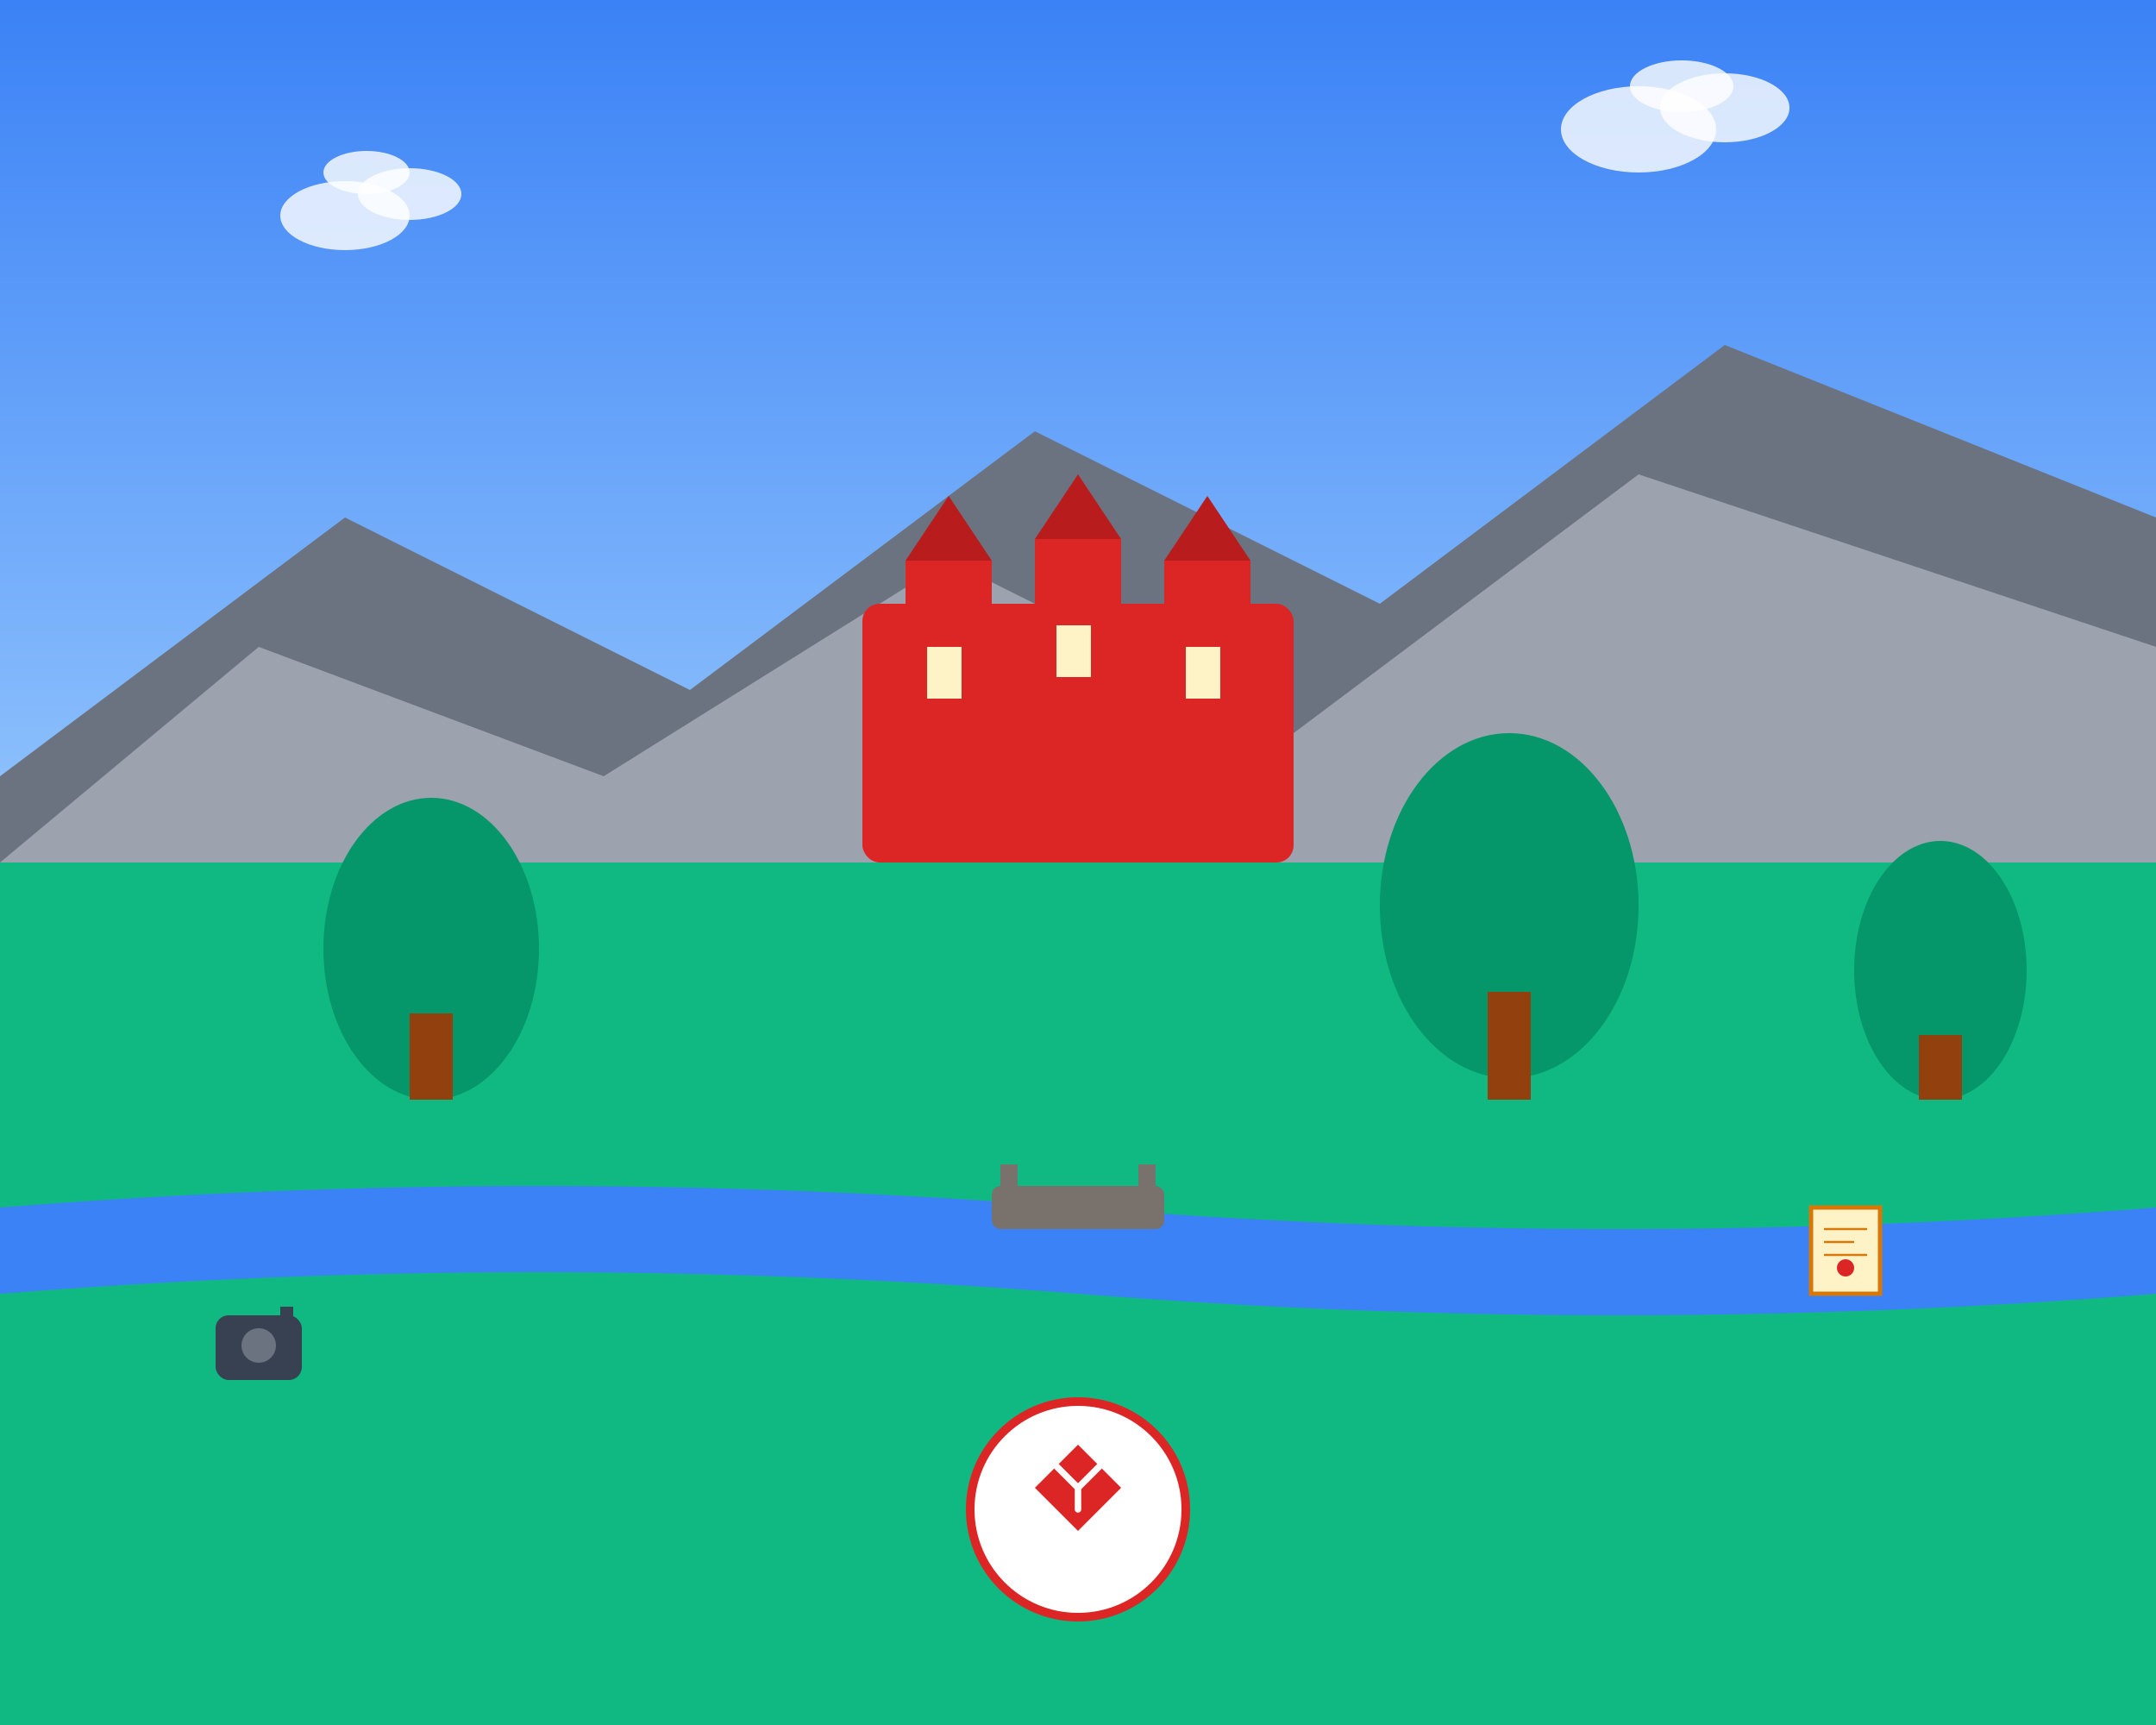
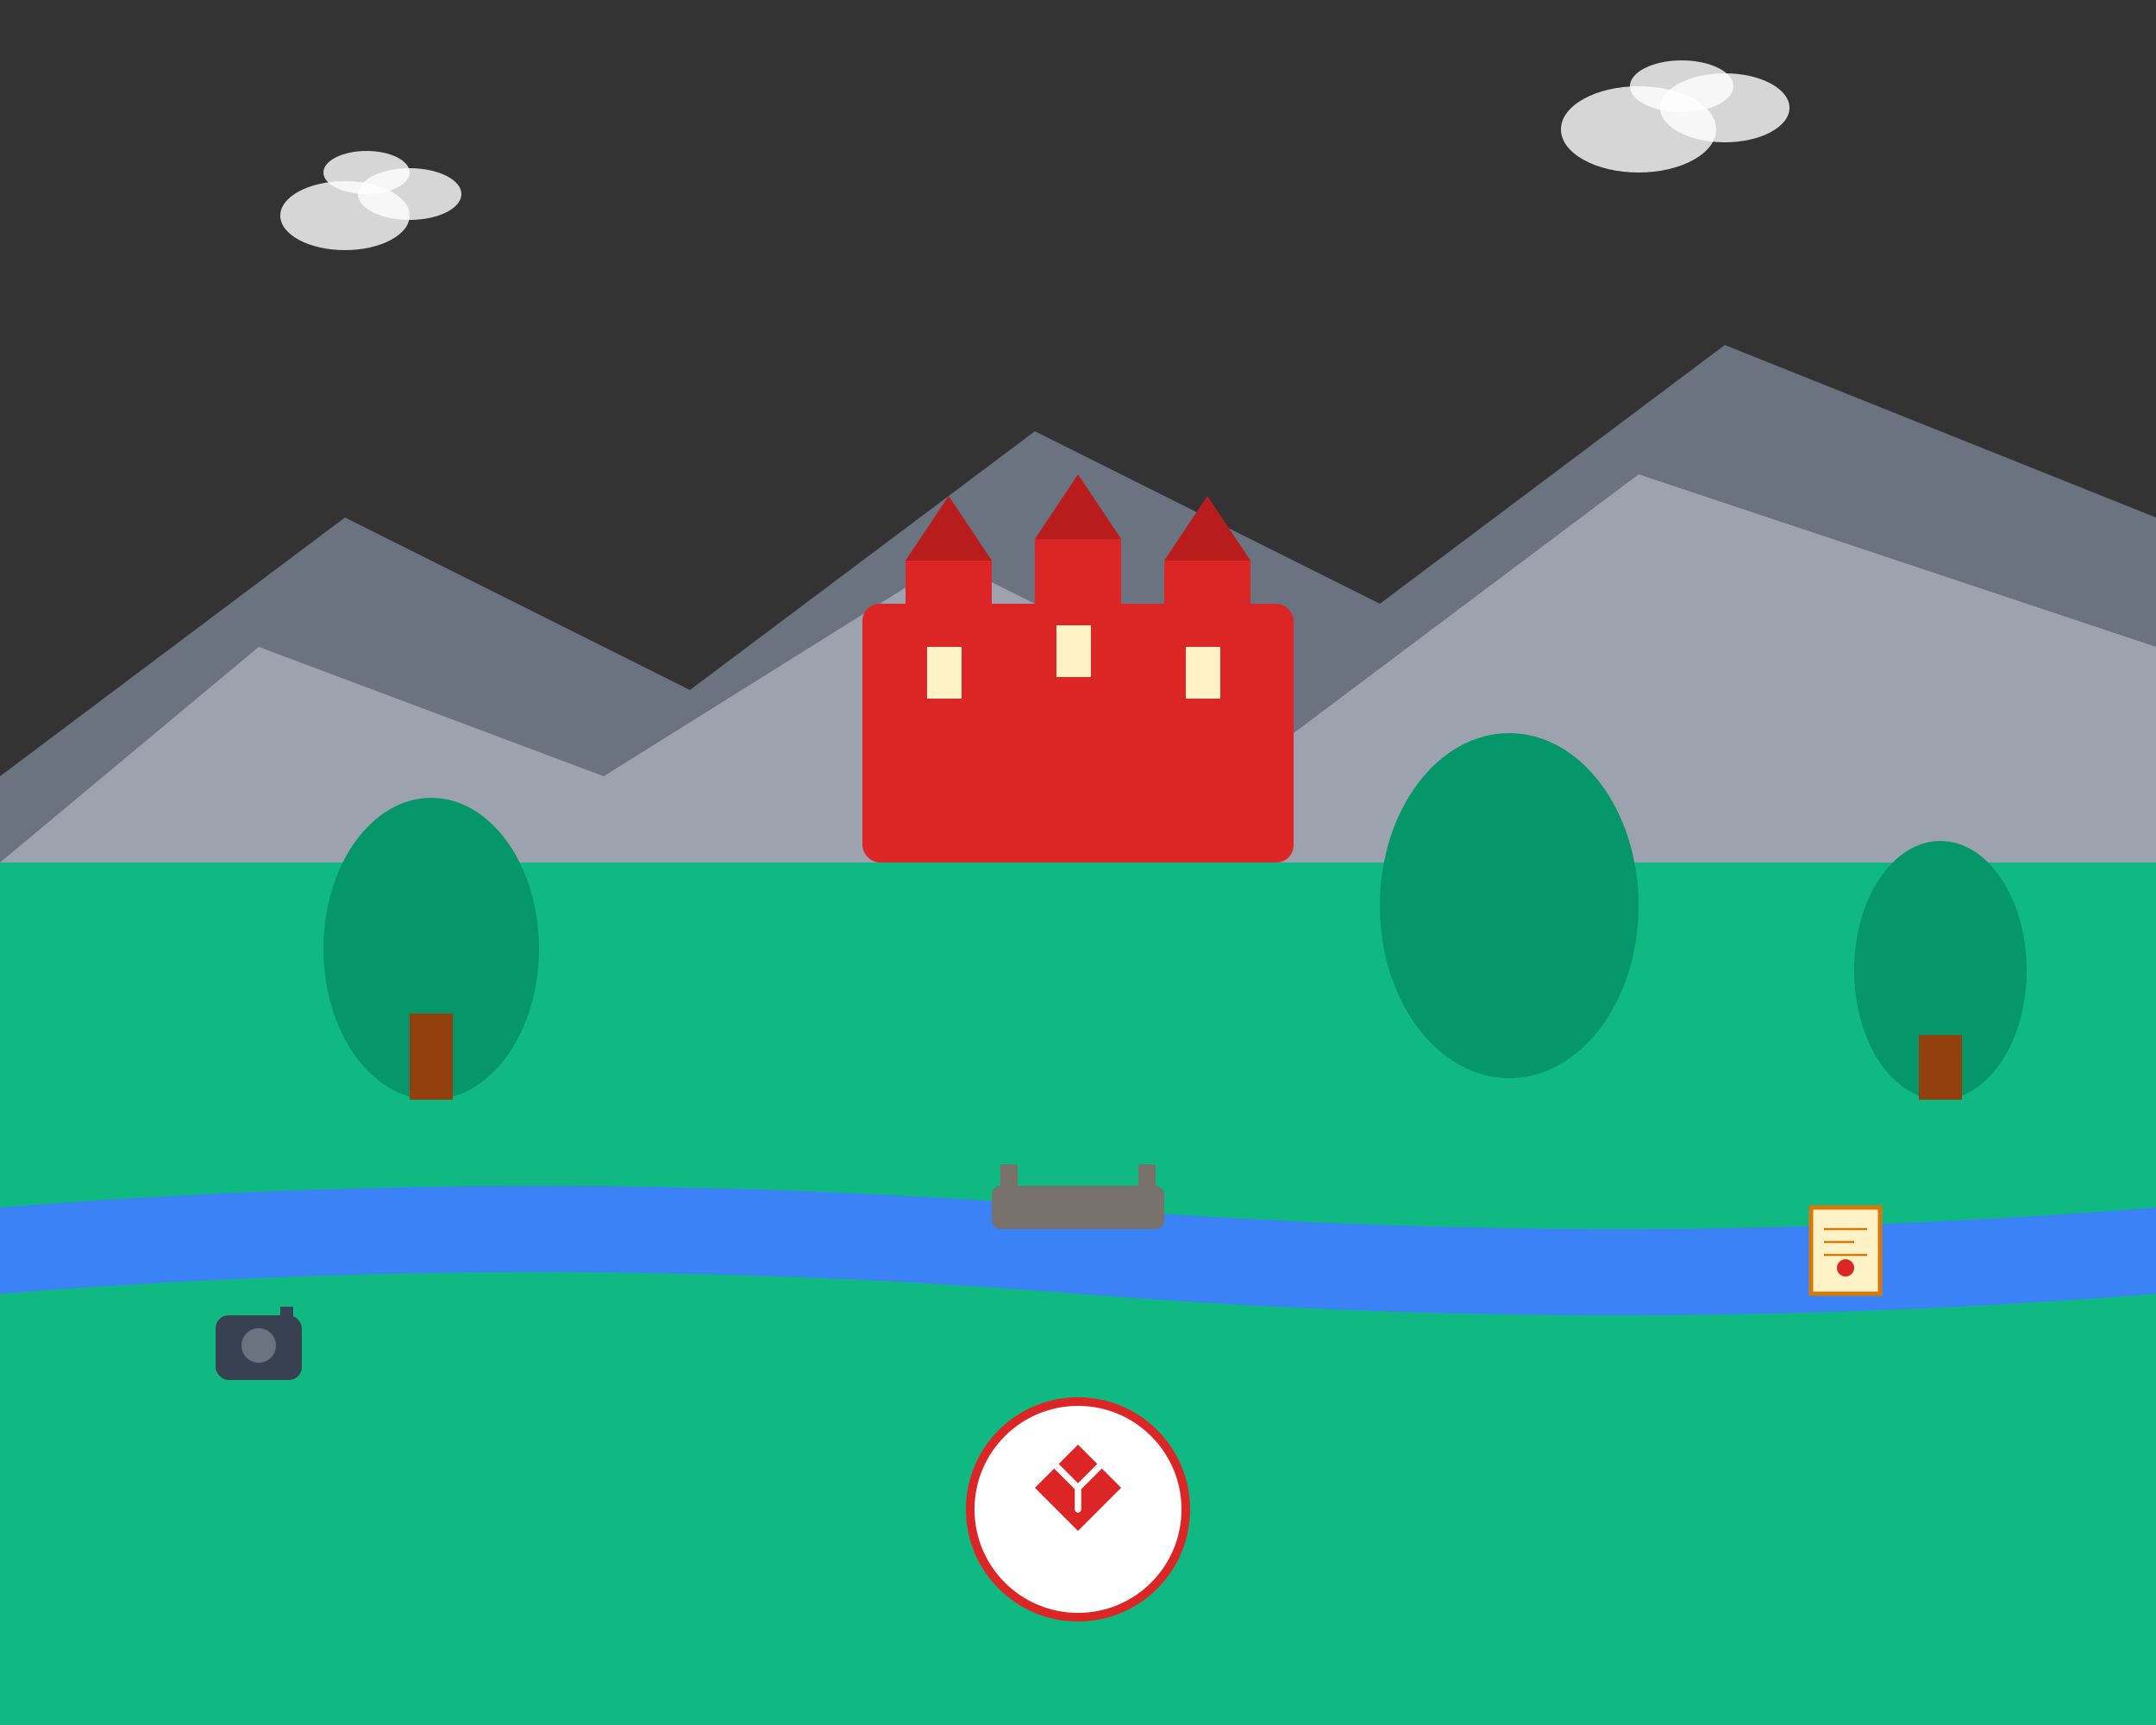
<svg xmlns="http://www.w3.org/2000/svg" width="500" height="400" viewBox="0 0 500 400" fill="none">
  <rect x="0" y="0" width="500" height="400" fill="#333333" stroke="none" />
-   <rect width="500" height="200" fill="url(#skyGradient)" />
  <path d="M0 180L80 120L160 160L240 100L320 140L400 80L500 120V200H0V180Z" fill="#6B7280" />
  <path d="M0 200L60 150L140 180L220 130L300 170L380 110L500 150V200H0Z" fill="#9CA3AF" />
  <rect x="200" y="140" width="100" height="60" fill="#DC2626" rx="4" />
  <rect x="210" y="130" width="20" height="30" fill="#DC2626" />
  <rect x="240" y="125" width="20" height="35" fill="#DC2626" />
  <rect x="270" y="130" width="20" height="30" fill="#DC2626" />
  <polygon points="210,130 220,115 230,130" fill="#B91C1C" />
  <polygon points="240,125 250,110 260,125" fill="#B91C1C" />
  <polygon points="270,130 280,115 290,130" fill="#B91C1C" />
  <rect x="215" y="150" width="8" height="12" fill="#FEF3C7" />
  <rect x="245" y="145" width="8" height="12" fill="#FEF3C7" />
  <rect x="275" y="150" width="8" height="12" fill="#FEF3C7" />
  <rect y="200" width="500" height="200" fill="#10B981" />
  <ellipse cx="100" cy="220" rx="25" ry="35" fill="#059669" />
  <rect x="95" y="235" width="10" height="20" fill="#92400E" />
  <ellipse cx="350" cy="210" rx="30" ry="40" fill="#059669" />
-   <rect x="345" y="230" width="10" height="25" fill="#92400E" />
  <ellipse cx="450" cy="225" rx="20" ry="30" fill="#059669" />
  <rect x="445" y="240" width="10" height="15" fill="#92400E" />
  <path d="M0 280 Q125 270 250 280 Q375 290 500 280 L500 300 Q375 310 250 300 Q125 290 0 300 Z" fill="#3B82F6" />
  <rect x="230" y="275" width="40" height="10" fill="#78716C" rx="2" />
  <rect x="232" y="270" width="4" height="15" fill="#78716C" />
  <rect x="264" y="270" width="4" height="15" fill="#78716C" />
  <g transform="translate(220,320)">
    <circle cx="30" cy="30" r="25" fill="white" stroke="#DC2626" stroke-width="2" />
-     <path d="M20 25 L25 20 L30 15 L35 20 L40 25 L35 30 L30 35 L25 30 Z" fill="#DC2626" />
+     <path d="M20 25 L25 20 L30 15 L35 20 L40 25 L30 35 L25 30 Z" fill="#DC2626" />
    <path d="M25 20 L30 25 L35 20 M30 25 L30 30" stroke="white" stroke-width="1.5" stroke-linecap="round" />
  </g>
  <ellipse cx="80" cy="50" rx="15" ry="8" fill="white" opacity="0.8" />
  <ellipse cx="95" cy="45" rx="12" ry="6" fill="white" opacity="0.8" />
  <ellipse cx="85" cy="40" rx="10" ry="5" fill="white" opacity="0.8" />
  <ellipse cx="380" cy="30" rx="18" ry="10" fill="white" opacity="0.8" />
  <ellipse cx="400" cy="25" rx="15" ry="8" fill="white" opacity="0.8" />
  <ellipse cx="390" cy="20" rx="12" ry="6" fill="white" opacity="0.8" />
  <g transform="translate(50,300)">
    <rect x="0" y="5" width="20" height="15" fill="#374151" rx="3" />
    <circle cx="10" cy="12" r="4" fill="#6B7280" />
    <rect x="15" y="3" width="3" height="3" fill="#374151" />
  </g>
  <g transform="translate(420,280)">
    <rect x="0" y="0" width="16" height="20" fill="#FEF3C7" stroke="#D97706" stroke-width="1" />
    <line x1="3" y1="5" x2="13" y2="5" stroke="#D97706" stroke-width="0.5" />
    <line x1="3" y1="8" x2="10" y2="8" stroke="#D97706" stroke-width="0.5" />
    <line x1="3" y1="11" x2="13" y2="11" stroke="#D97706" stroke-width="0.5" />
    <circle cx="8" cy="14" r="2" fill="#DC2626" />
  </g>
  <defs>
    <linearGradient id="skyGradient" x1="0%" y1="0%" x2="0%" y2="100%">
      <stop offset="0%" style="stop-color:#3B82F6;stop-opacity:1" />
      <stop offset="100%" style="stop-color:#93C5FD;stop-opacity:1" />
    </linearGradient>
  </defs>
</svg>